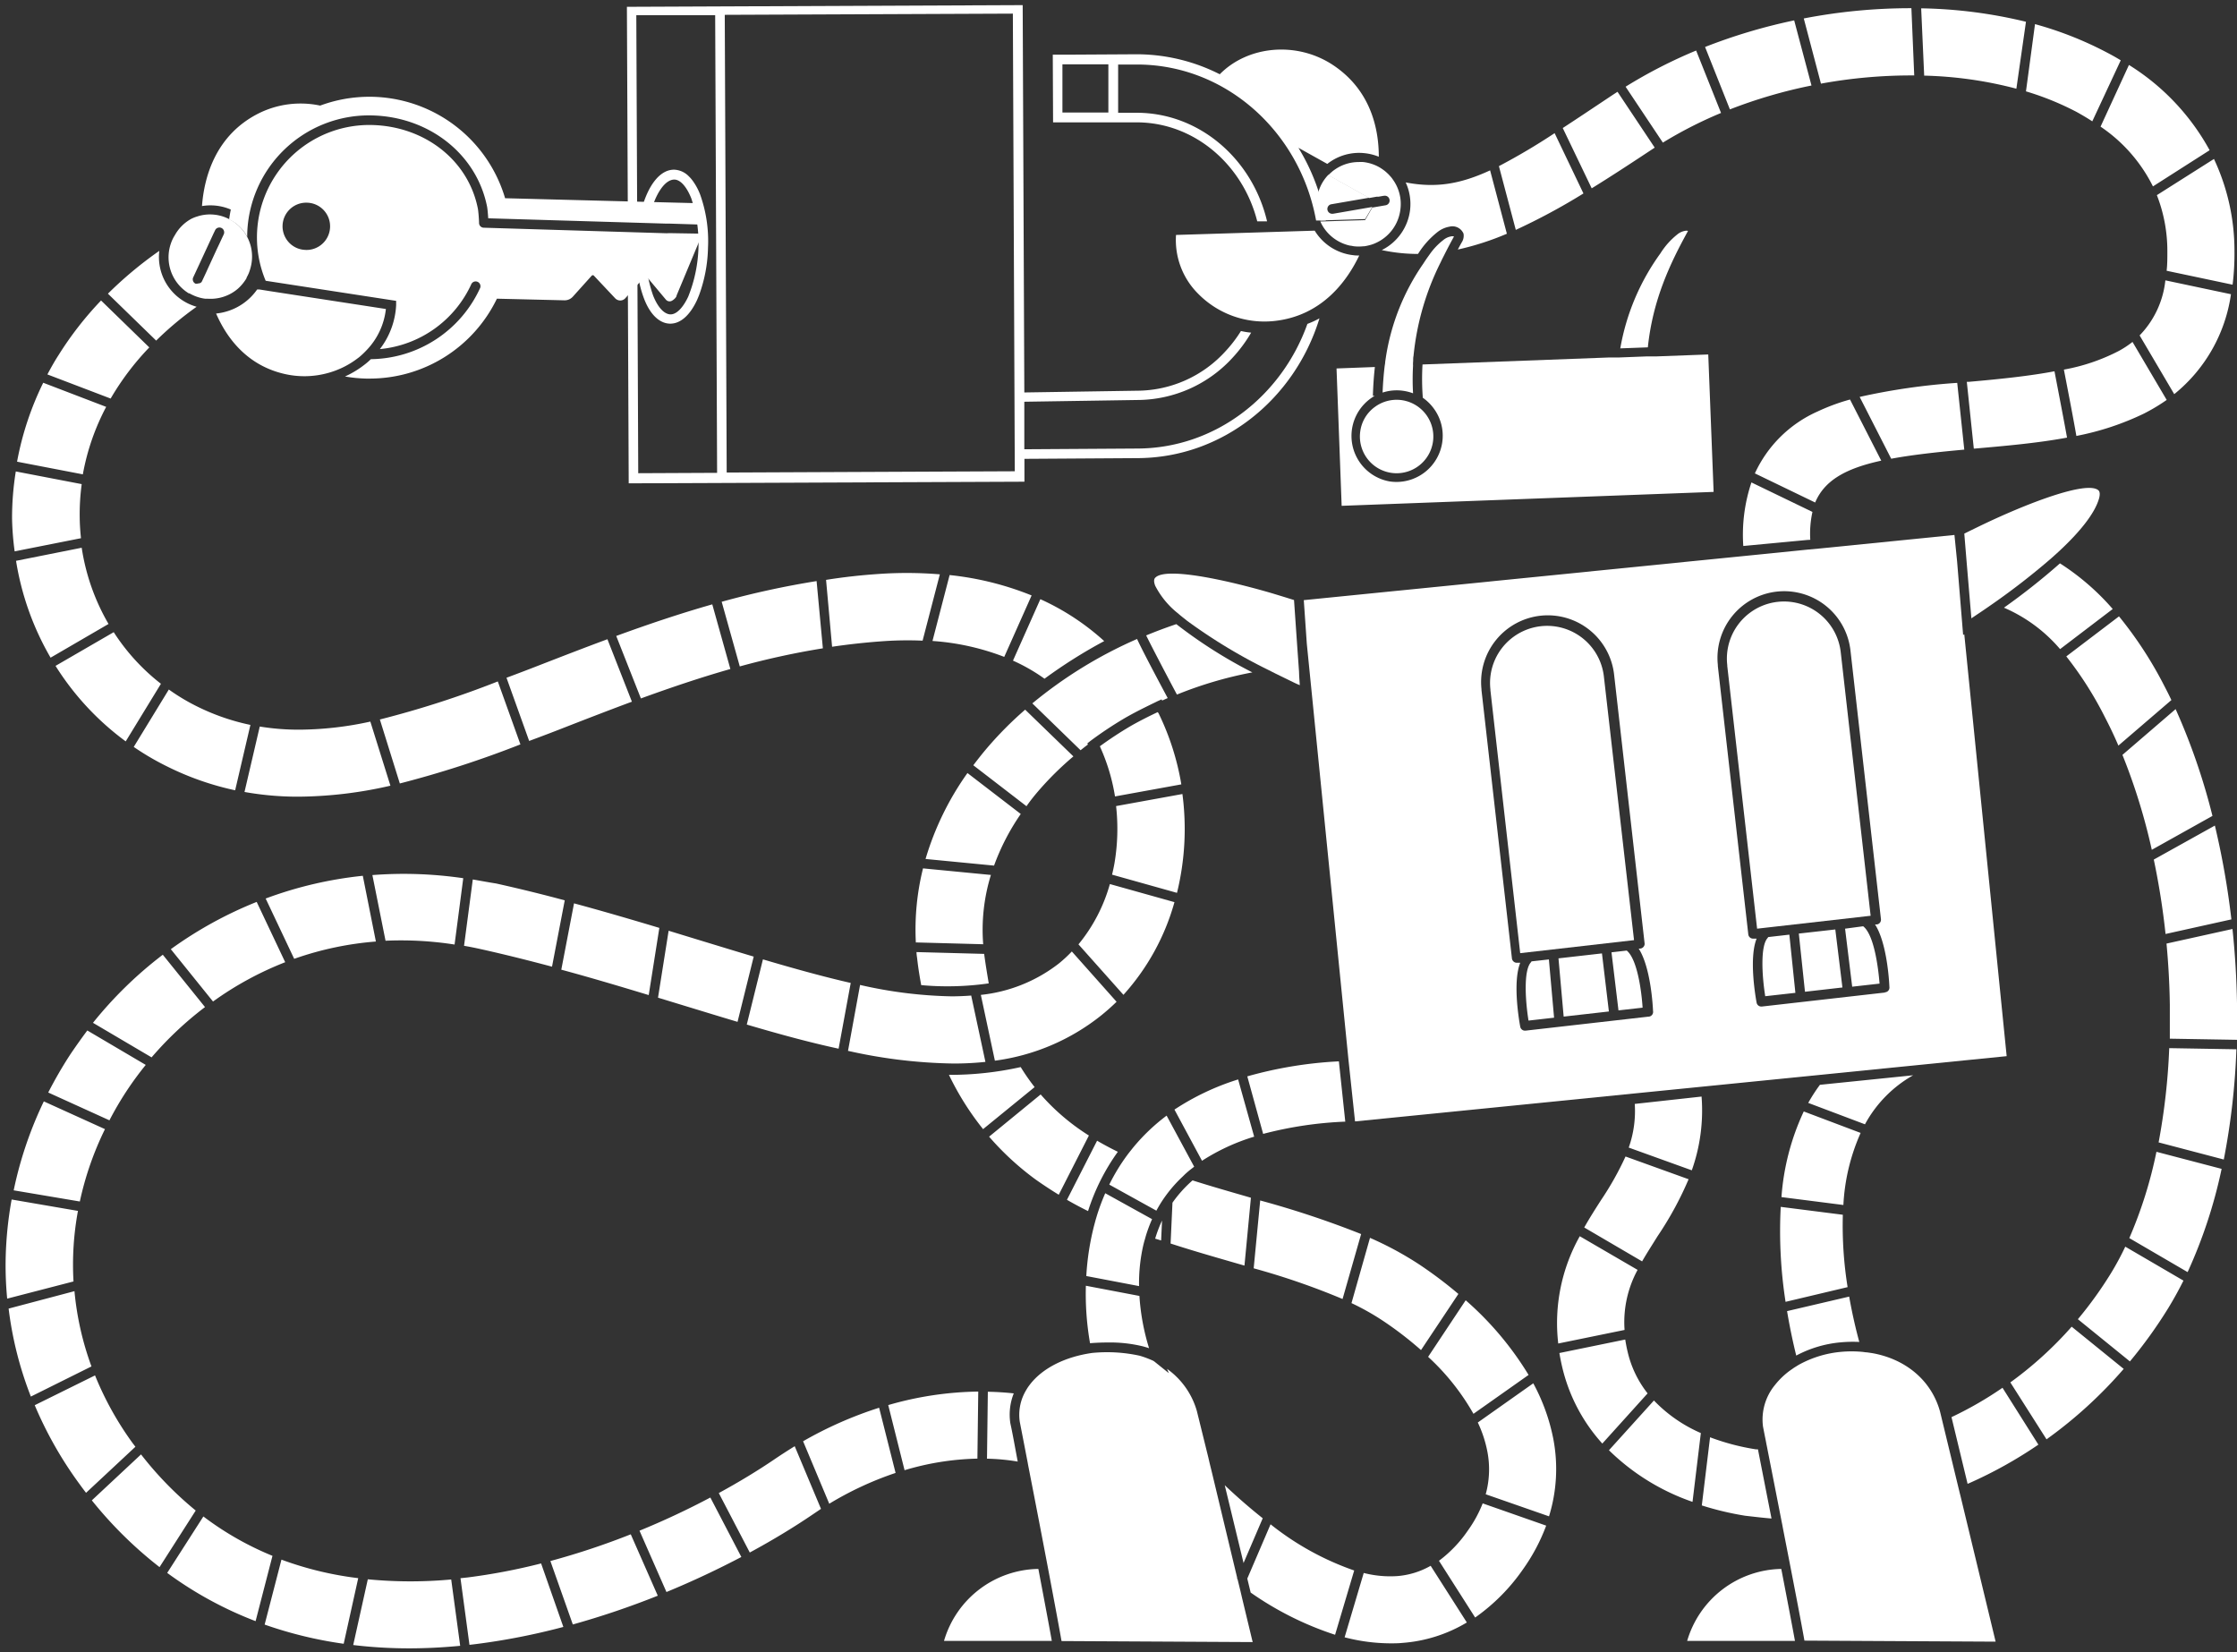
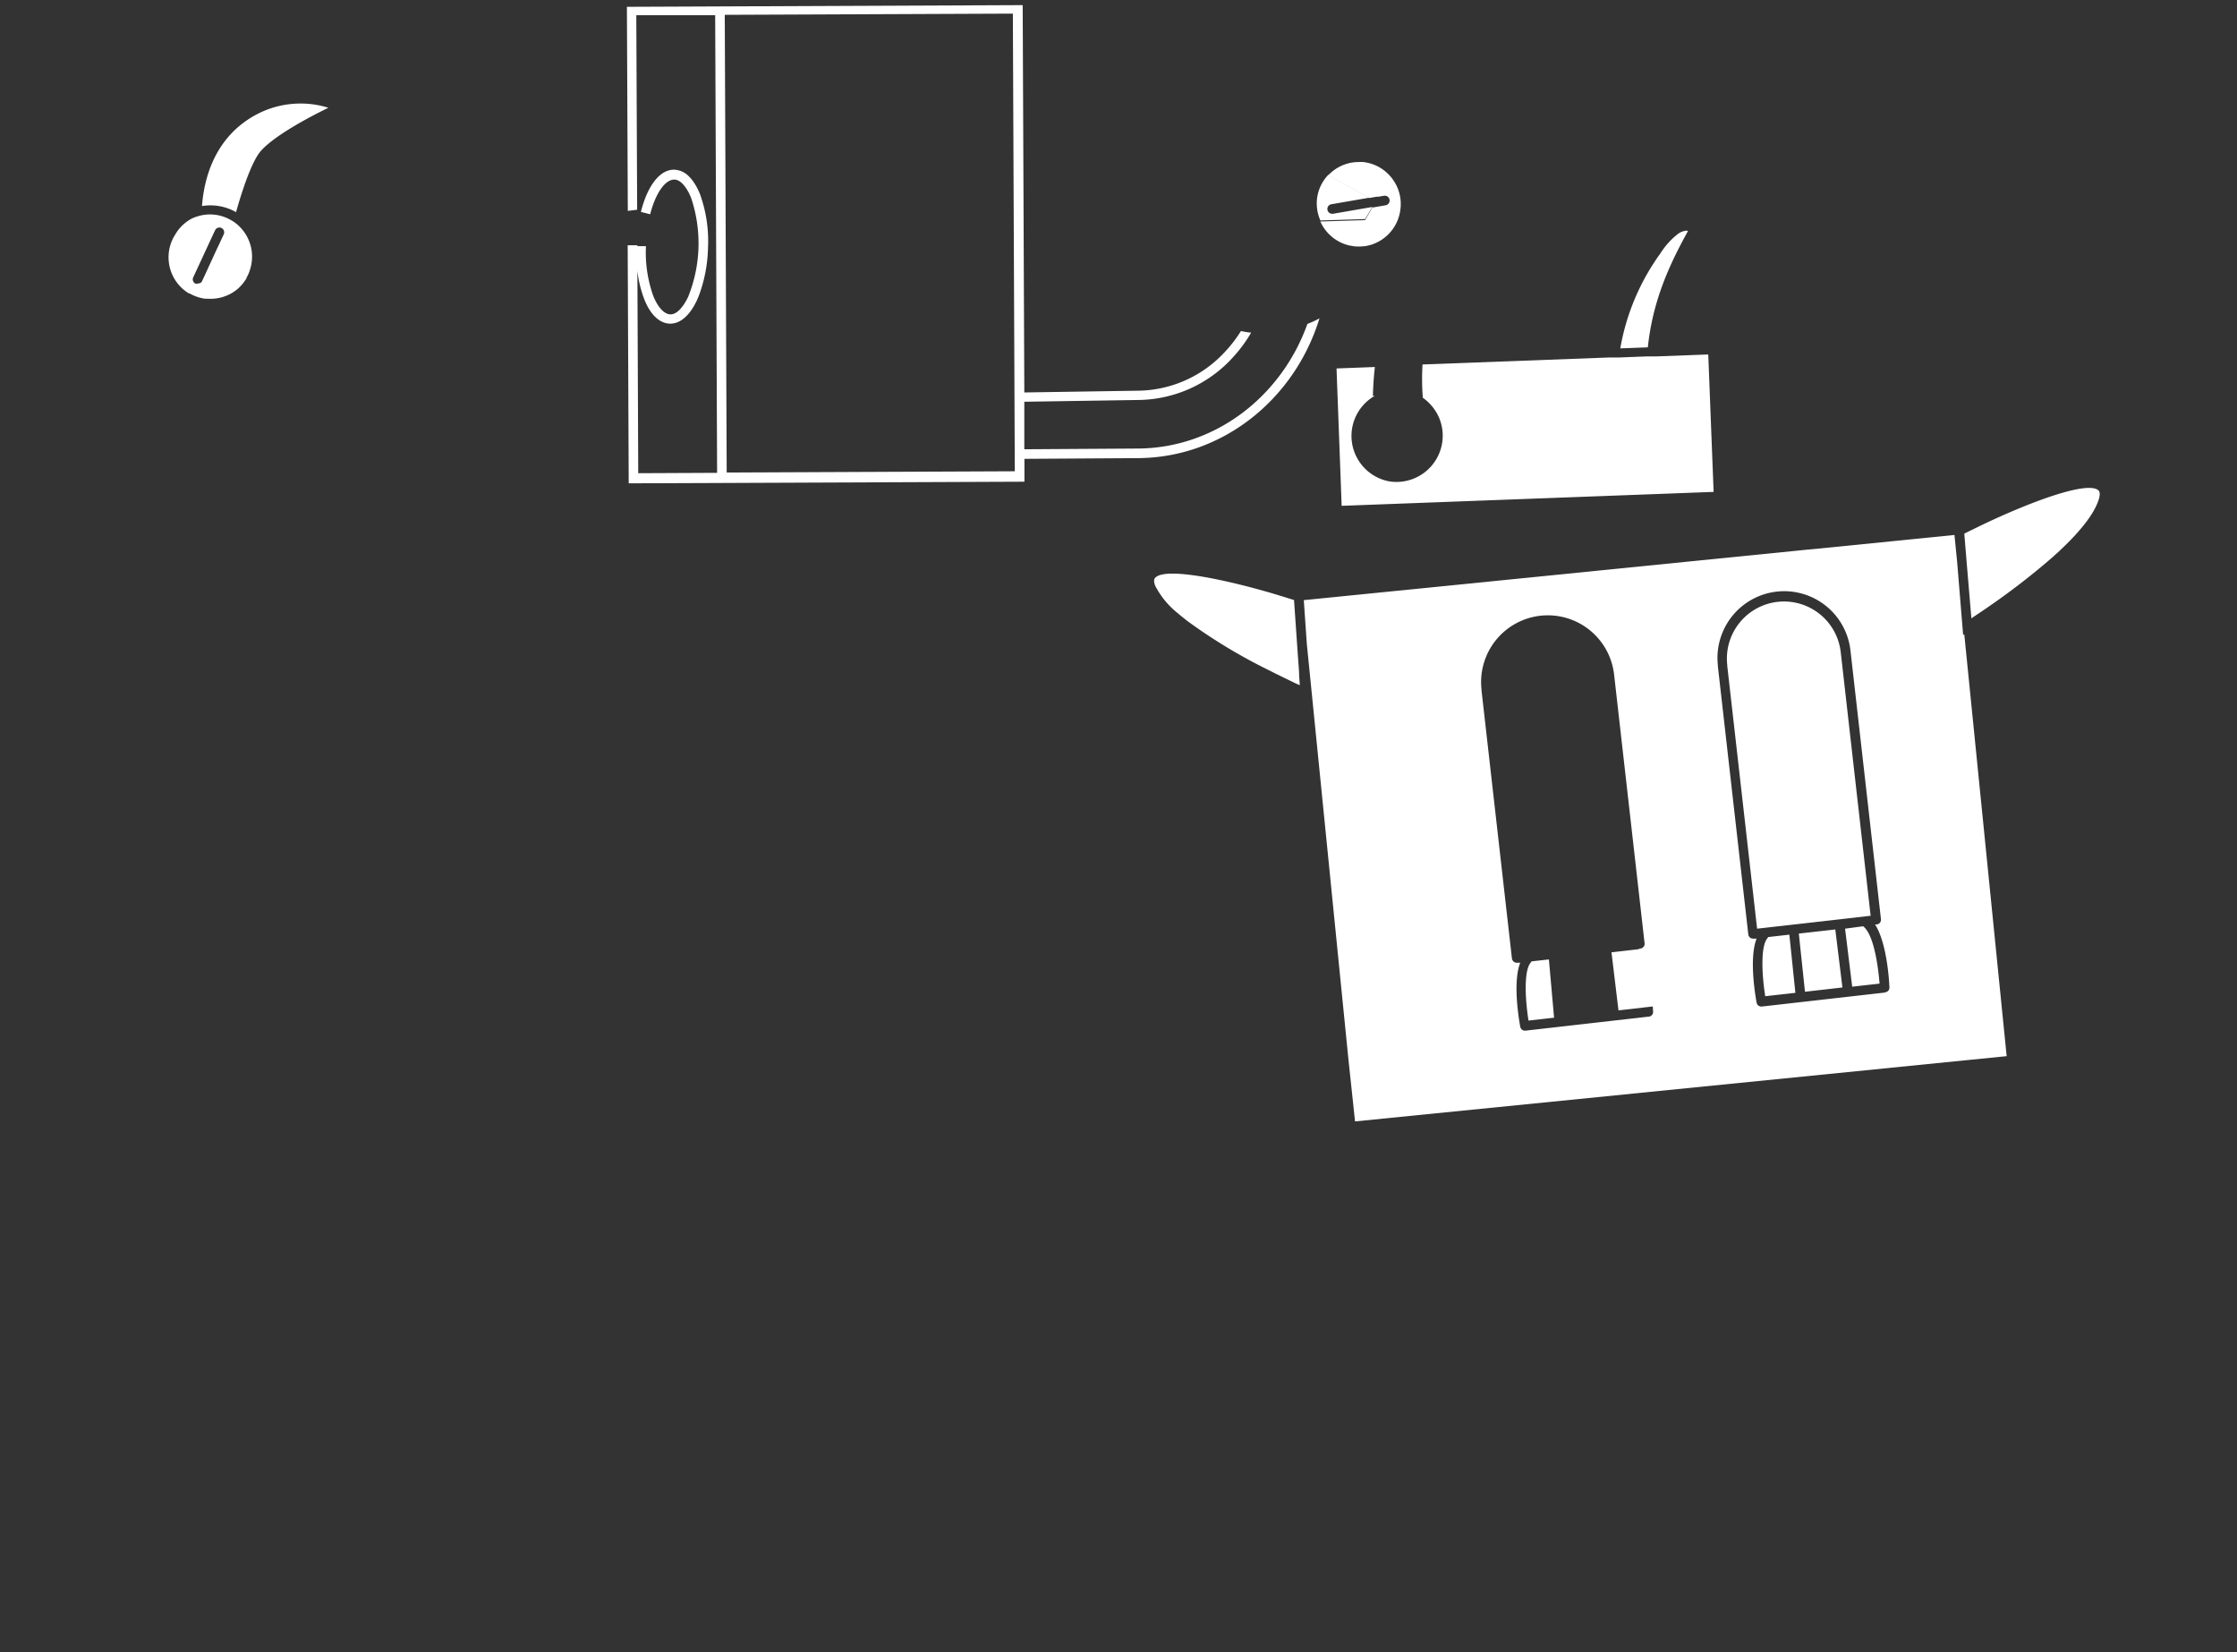
<svg xmlns="http://www.w3.org/2000/svg" width="371" height="274" fill="none">
  <rect width="100%" height="100%" fill="#333333" stroke="none" />
-   <path fill="#fff" d="M39.2 37.12c.232.183.452.38.66.59.451.464.835.99 1.14 1.56v-.41a20.2 20.2 0 0 1 20.7-19.72c9.51.23 17.36 6.45 19.08 15.13.08.42.15 1.29.19 1.93l27.48.82 2 .06h.58l5.15.16-.62-3.55c-.44 0-31.79-.82-31.79-.82A23.47 23.47 0 0 0 38 36.39l.38.2c.285.158.559.335.82.53Z" />
-   <path fill="#fff" d="m110.51 38.68-30.29-.92a.79.79 0 0 1-.77-.75c0-.52-.11-2-.2-2.43-1.58-8-8.8-13.64-17.56-13.85a18.64 18.64 0 0 0-17.63 25.83l21.64 3.33v.71a13 13 0 0 1-2.7 7.29 18.58 18.58 0 0 0 15.19-10.82.8.8 0 0 1 1.45.66 20.19 20.19 0 0 1-18.13 11.83c-.31.3-.63.59-1 .87a15.932 15.932 0 0 1-3.29 2c1.153.204 2.32.32 3.49.35h.58a23.44 23.44 0 0 0 21.12-13.25l11.2.27a1.82 1.82 0 0 0 1.39-.6l3.14-3.49a.238.238 0 0 1 .17-.07.19.19 0 0 1 .18.07l3.55 3.77c.222.223.525.35.84.35a1.129 1.129 0 0 0 .83-.38l3.21-3.56a.237.237 0 0 1 .17-.08c.059.005.116.03.16.07l3.19 3.81a.801.801 0 0 0 .87.24c.31-.11.9-.6.9-.93l4.28-10.25-5.4-.09-.58.02Zm-59.73 2.76h-.1a3.89 3.89 0 0 1-2.74-1.21 3.92 3.92 0 0 1 2.93-6.62 3.92 3.92 0 1 1-.09 7.84v-.01ZM266 112.19a9.47 9.47 0 1 0-18.82 2.13.655.655 0 0 1 0 .14l4.94 43.6L271 155.9l-5-43.71Z" />
  <path fill="#fff" d="m325.77 105.18-.19.12-1-12.2-.44-4.39-22.2 2.23-2.06.19-83.65 8.39.5 7.22 6.91 69 1.09 10.22 108.07-10.82-7.03-69.96Zm-52.41 63.41L253 170.91h-.09a.789.789 0 0 1-.78-.65c-.16-.82-1.31-7.35 0-10.61h-.59a.74.74 0 0 1-.49-.18.8.8 0 0 1-.3-.53l-5.05-44.5v-.16a11.066 11.066 0 0 1 9.82-12.18 11.066 11.066 0 0 1 12.18 9.82l5.05 44.5a.728.728 0 0 1-.17.58.8.8 0 0 1-.53.3h-.28c2 3.09 2.35 9.53 2.38 10.35a.79.79 0 0 1-.79.94Zm39.25-4-20.41 2.32h-.09a.778.778 0 0 1-.78-.64c-.16-.83-1.31-7.36 0-10.62h-.59a.792.792 0 0 1-.79-.71l-5.05-44.49v-.17a11.066 11.066 0 0 1 9.82-12.18 11.065 11.065 0 0 1 12.18 9.82l5.05 44.5a.792.792 0 0 1-.7.88h-.28c2 3.09 2.35 9.54 2.38 10.35a.78.78 0 0 1-.74.9v.04Z" />
-   <path fill="#fff" d="m309 153.6-3 .4 1.18 9.62 4.54-.51c-.22-2.75-.92-8.11-2.72-9.51ZM305.28 108.15a9.47 9.47 0 1 0-18.82 2.13.655.655 0 0 1 0 .14l4.95 43.58 18.83-2.14-4.96-43.71ZM298.33 154.81l1.02 9.65 6.21-.71-1.18-9.62-6.05.68ZM293.26 155.39l-.11.16c-1.23 1.35-.92 6.35-.39 9.65l5-.56-1-9.65-3.5.4ZM269.79 157.63l-2.53.29 1.16 9.63 4-.45c-.17-2.7-.87-8.03-2.63-9.47ZM258.47 158.92l.86 9.66 7.5-.85-1.15-9.63-7.21.82ZM254 159.42a1.05 1.05 0 0 1-.11.17c-1.23 1.35-.92 6.35-.39 9.65l4.24-.48-.86-9.66-2.88.32ZM227.6 34.32l-6.53 1.13h-.14a.798.798 0 0 1-.422-1.47.79.79 0 0 1 .292-.11l6.26-1.08-6.77-3.79a6.866 6.866 0 0 0-1.87 4 7.004 7.004 0 0 0 .56 3.56l7.43-.23 1.19-2.01ZM39.15 35.18c.79-2.83 2.49-8.32 4.12-10.16 2.34-2.63 8.26-5.72 11.19-7.15a15.279 15.279 0 0 0-4.6-.7c-2.43-.006-4.828.56-7 1.65-7.09 3.59-9 10.5-9.36 15.35a8.57 8.57 0 0 1 5.65 1.01ZM105.67 34.78l-.14-32.26h13.08l.32 75.89-13.08.06-.14-33.58c.174 1.59.547 3.153 1.11 4.65 1 2.61 2.54 4.07 4.25 4.13h.1c1.67 0 3.23-1.36 4.4-3.85.13-.29.26-.6.38-.91a24.254 24.254 0 0 0 1.47-7.82 22.932 22.932 0 0 0-1.3-8.82 9.799 9.799 0 0 0-1.1-2.1 7.222 7.222 0 0 0-.46-.6c-.1-.11-.2-.22-.31-.32a3.57 3.57 0 0 0-2.38-1.11c-2.37-.07-4.45 2.53-5.58 7l1.54.39c.88-3.45 2.46-5.75 4-5.75 1 0 2.05 1.17 2.82 3.12a23.691 23.691 0 0 1-.51 16.29c-.89 1.9-2 3-3 2.94-1-.06-2.05-1.17-2.82-3.12a21.437 21.437 0 0 1-1.19-8.19h-1.42v-.15h-1.61l.17 39.48 65.63-.27v-3.79l18.78-.12c14.1-.06 26.05-9.79 30.15-23.18-.643.356-1.312.663-2 .92-4.28 12-15.28 20.62-28.18 20.67l-18.77.12v-7.88l18.78-.29a21.483 21.483 0 0 0 15.75-7 23.57 23.57 0 0 0 3.09-4.17 11.692 11.692 0 0 1-1.69-.27 21.869 21.869 0 0 1-2.57 3.36 19.883 19.883 0 0 1-14.6 6.54l-18.76.29-.27-64.23-65.64.28.15 33.84 1.55-.19Zm14.85 43.58-.32-75.9 47.78-.2.32 75.89-47.78.21Z" />
-   <path fill="#fff" d="M174.65 20.29h13.86c9.55 0 17.62 7 20 16.41h1.63c-2.43-10.32-11.22-18-21.63-18h-3.07v-8h3.12c14.73 0 27.05 11.15 29.71 25.87h1.61a34.23 34.23 0 0 0-4.54-12.06l4.79 2.67a8.49 8.49 0 0 1 6.18-1.78c.81.084 1.605.283 2.36.59 0-4.77-1.4-11-7.44-15.1-6.04-4.1-14.23-3.37-18.95 1.44l1 .51A30.46 30.46 0 0 0 188.5 9h-.13l-10.53.06h-3.24l.05 11.23Zm9.17-9.63v8h-7.62v-8h7.62ZM111.12 37.11l-.58-.02-2.01-.06 2.6.08h-.01ZM108.48 37.02l.05.01-.05-.01ZM172.08 131.32a51.707 51.707 0 0 1 5.94-5.89l-8-7.75a60.243 60.243 0 0 0-6.41 6.47c-.77.91-1.49 1.83-2.19 2.75l8.82 6.79c.59-.85 1.22-1.64 1.84-2.37ZM152.78 163.36c3.732.338 7.491.241 11.2-.29-.19-1.13-.55-3.26-.76-4.89l-11.22-.3c0 .36.06.72.11 1.08.18 1.63.42 3.04.67 4.4ZM171.21 116.64l8 7.77c.4-.32.8-.64 1.22-.95l-.1-.19.51-.4a63.485 63.485 0 0 1 5.35-3.58c2.37-1.42 5.63-2.91 5.76-3l.69-.31.1.19.92-.41c-3.21-6-4.54-8.62-5.08-9.8a73.118 73.118 0 0 0-17.37 10.68ZM195.19 115.18a65.659 65.659 0 0 1 12.51-3.68 78.99 78.99 0 0 1-12.61-8 79.278 79.278 0 0 0-5 1.87c.79 1.63 3.32 6.47 5.1 9.81ZM151.89 156.28l11.17.3a30.768 30.768 0 0 1 1.28-11.49L153.08 144c-1 4.012-1.401 8.15-1.19 12.28ZM153.5 142.44l11.36 1.1a37.681 37.681 0 0 1 4.43-8.56l-8.84-6.79a48 48 0 0 0-6.95 14.25ZM333.41 229.24l6 9.44a73.595 73.595 0 0 0 12.8-11.68l-8.63-7a61.846 61.846 0 0 1-10.17 9.24ZM351.33 123.64l8.79-7.55a65.6 65.6 0 0 0-1.11-2.22 65.204 65.204 0 0 0-7.58-11.66l-8.74 6.64a59.248 59.248 0 0 1 6.44 10.15 68.012 68.012 0 0 1 2.2 4.64ZM341.66 107.64l8.73-6.65a40.488 40.488 0 0 0-8.75-7.57 110.558 110.558 0 0 1-9.29 7.35 25.456 25.456 0 0 1 9.31 6.87ZM271.59 210.58 262 205a29.41 29.41 0 0 0-3.57 17.79l11-2.25a18.136 18.136 0 0 1 2.16-9.96ZM269.93 224.13c-.17-.7-.29-1.38-.39-2l-10.92 2.24c.13.76.28 1.54.47 2.34a28.642 28.642 0 0 0 6.65 12.67l7.51-8.32a17.518 17.518 0 0 1-3.32-6.93ZM350.1 211.13a64.833 64.833 0 0 1-5.49 7.63l8.63 7a76.663 76.663 0 0 0 6.34-8.81 61.52 61.52 0 0 0 2.54-4.59l-9.65-5.63a46.212 46.212 0 0 1-2.37 4.4ZM282.2 181.84l-11.08 1.22a18.147 18.147 0 0 1-1 7.24l10.46 3.77a29.667 29.667 0 0 0 1.62-12.23ZM293.8 251.81c-.76-3.85-1.53-7.81-2.25-11.47h-.33a38.12 38.12 0 0 1-7.61-2l-1.37 11.3a49.42 49.42 0 0 0 7.19 1.71c1.43.16 2.89.34 4.37.46ZM323.65 235l2.67 11.06.31-.13a72.098 72.098 0 0 0 11.43-6.37l-5.95-9.43a60.339 60.339 0 0 1-8.46 4.87ZM274.9 205a56.081 56.081 0 0 0 5.15-9.45l-10.46-3.77a50.584 50.584 0 0 1-4.07 7.24c-.91 1.42-1.87 2.92-2.78 4.53l9.6 5.62c.77-1.35 1.66-2.72 2.56-4.17ZM282.08 237.64a23.996 23.996 0 0 1-7.78-5.4l-7.46 8.25a37.057 37.057 0 0 0 13.86 8.56l1.38-11.41ZM358 189.44l10.81 2.84A117.081 117.081 0 0 0 370.9 174l-11.14-.19a107.129 107.129 0 0 1-1.76 15.63ZM366.93 135.3c-1.507-6.073-3.552-12-6.11-17.71l-8.82 7.59a99.99 99.99 0 0 1 4.87 15.74l10.06-5.62ZM353.14 205.31l9.67 5.64a81.31 81.31 0 0 0 5.64-17.12L357.64 191a72.193 72.193 0 0 1-4.5 14.31ZM370.07 152.46a132.955 132.955 0 0 0-2.74-15.56l-10.13 5.64a124.518 124.518 0 0 1 1.95 12.34l10.92-2.42ZM371 166.39c-.07-4.13-.32-8.26-.75-12.34l-10.94 2.42c.31 3.34.5 6.71.55 10.1v5.67l11.14.19v-6.04ZM225.74 204.64a155.397 155.397 0 0 0-16.74-5.57l-1.08 11.25a119.844 119.844 0 0 1 14.74 5.09l3.08-10.77ZM244.37 234.45l9.14-6.45a52.734 52.734 0 0 0-10.43-12.38l-6.23 9.38a38.726 38.726 0 0 1 7.52 9.45ZM254.29 229.39l-9.2 6.5a20.137 20.137 0 0 1 1.59 4.84 15.556 15.556 0 0 1-.28 7.06l10.5 3.66a26.585 26.585 0 0 0 .73-12.75 32.427 32.427 0 0 0-3.34-9.31ZM243.43 253.82a21.12 21.12 0 0 1-4.78 5l6 9.41a32.1 32.1 0 0 0 7.9-7.95 31.16 31.16 0 0 0 3.88-7.29l-10.53-3.69a20.602 20.602 0 0 1-2.47 4.52ZM192.57 205.7l.15-3.3a22.167 22.167 0 0 0-1.14 3l.99.3ZM171.59 180.27a35.32 35.32 0 0 1-2.31-3.32 53.697 53.697 0 0 1-11.9 1.29 46.533 46.533 0 0 0 5.66 9l8.55-6.97ZM235.67 223.88l6.2-9.31a70.807 70.807 0 0 0-6.51-4.9 55.285 55.285 0 0 0-8.15-4.4l-3.07 10.82a41.146 41.146 0 0 1 5.06 2.83 58.246 58.246 0 0 1 6.47 4.96ZM206.39 209.87l1.07-11.25-.4-.12c-3.19-.92-6.29-1.81-9.28-2.76a20.795 20.795 0 0 0-3.33 3.7l-.31 6.77c3.44 1.12 6.91 2.12 10.34 3.11l1.91.55ZM231.7 261.36a17.7 17.7 0 0 1-5.53-.52L223 271.51c2.468.648 5.008.984 7.56 1 .68 0 1.35 0 2-.07a24.218 24.218 0 0 0 10.71-3.39l-6-9.4a13.257 13.257 0 0 1-5.57 1.71ZM210.72 252.77l-3.86 9 .56 2.32a52.947 52.947 0 0 0 14 7l3.17-10.66a46.869 46.869 0 0 1-13.87-7.66ZM175.59 198.12l5-9.82a36.185 36.185 0 0 1-8-6.81l-8.55 7a46.618 46.618 0 0 0 7.75 7.13 71.886 71.886 0 0 0 3.8 2.5ZM209.42 251.77a94.324 94.324 0 0 1-6.3-5.48l3.12 12.9 3.18-7.42ZM185.39 191c-1.18-.58-2.33-1.19-3.44-1.84l-5 9.8c1.14.66 2.31 1.28 3.5 1.87a34.981 34.981 0 0 1 4.94-9.83ZM299.15 184.31a40.257 40.257 0 0 0-3.7 14.2l10.27 1.31a33.446 33.446 0 0 1 2.86-11.95l-9.43-3.56ZM317.29 178.31l-15.46 1.58c-.71.958-1.358 1.96-1.94 3l9.41 3.55a20.616 20.616 0 0 1 7.99-8.13ZM305.25 222.6a21.672 21.672 0 0 1 3.11-.07c-.53-1.92-1.15-4.52-1.68-7.52l-10.3 2.41c.49 2.94 1.05 5.47 1.52 7.37a19.266 19.266 0 0 1 7.35-2.19ZM306.42 213.44a64.367 64.367 0 0 1-.79-12l-10.3-1.31a76.439 76.439 0 0 0 .8 15.75l10.29-2.44ZM324.6 63.49a105.558 105.558 0 0 0-16.18 2.33l5.23 10.25c3.34-.62 7.36-1.08 12.12-1.51l-1.17-11.07ZM312 76.39l-5.18-10.14a33.76 33.76 0 0 0-5.41 2 20.67 20.67 0 0 0-10.37 10.25l10 4.83c1.54-3.66 5.05-5.65 10.96-6.94ZM285.43 18.73 281.3 8.38a80.963 80.963 0 0 0-11.7 6l6.18 9.27a69.875 69.875 0 0 1 9.65-4.92ZM273.64 25l.79-.52-6.17-9.26-.8.52-.63.42c-2.82 1.88-5.35 3.57-7.65 5.07l4.8 10c3.08-1.9 6.29-4 9.66-6.23ZM370 48.79l-10.88-2.3a15.43 15.43 0 0 1-4.27 9.13l5.74 9.74A26 26 0 0 0 370 48.79ZM351.41 58.19a32.084 32.084 0 0 1-9.12 3.1c.7 3.62 1.71 8.85 2.07 11a45.513 45.513 0 0 0 11.17-3.69 31.004 31.004 0 0 0 3.81-2.28l-5.67-9.62a15.775 15.775 0 0 1-2.26 1.49ZM359.45 41.7c0 1.13 0 2.19-.12 3.2l10.94 2.31c.228-1.854.331-3.722.31-5.59a35.793 35.793 0 0 0-3.4-15.26l-9.47 6a25.462 25.462 0 0 1 1.74 9.34ZM357.06 30.91l9.4-6a38.279 38.279 0 0 0-13.38-14.14L348.37 21a25.829 25.829 0 0 1 8.69 9.91ZM326.51 63.32h-.32l1.16 11.07h.13c5.13-.45 10.35-.9 15.33-1.82-.33-1.91-1.36-7.24-2.08-11-3.96.75-8.65 1.26-14.22 1.75ZM300.43 14.18l-2.87-10.8a92.072 92.072 0 0 0-14.78 4.41l4.12 10.35a81.741 81.741 0 0 1 13.53-3.96ZM334.41 14.71 336 3.61a78.826 78.826 0 0 0-17.38-2.23l.5 11.16c5.164.123 10.296.85 15.29 2.17ZM262.61 32.08l-4.78-10a105.997 105.997 0 0 1-9.24 5.47l2.8 10.57a103.776 103.776 0 0 0 11.22-6.04ZM347 20.12 351.72 10c-.69-.42-1.39-.82-2.12-1.2A59.246 59.246 0 0 0 337.5 4L336 15.15a47.213 47.213 0 0 1 8.43 3.43c.88.49 1.76 1.01 2.57 1.54ZM317.47 12.51 317 1.36a93.32 93.32 0 0 0-17.85 1.7L302 13.87a83.15 83.15 0 0 1 15.47-1.36ZM233.87 34.7a8.55 8.55 0 0 1-4.71 6.77c1.972.424 3.983.638 6 .64l.09-.12c.842-1.33 1.9-2.51 3.13-3.49a4.442 4.442 0 0 1 2-.91 2 2 0 0 1 2.34 1.15c.089.5-.014 1.014-.29 1.44-.22.39-.44.79-.65 1.2a45.908 45.908 0 0 0 8.13-2.62l-2.78-10.51c-5.05 2.33-9.08 2.94-14 2a8.537 8.537 0 0 1 .74 4.45ZM300.23 89.51c-.096-1.55.025-3.104.36-4.62L290.47 80a27.275 27.275 0 0 0-1.35 10.54l10.6-1 .51-.03ZM279.81 272.11h17.88c-.33-1.83-1.19-6.36-2.27-11.94a16.585 16.585 0 0 0-15.61 11.94ZM325 247.51l-.19-.78-2.66-11-.19-.79-.19-.78-.05-.19c-1.45-5.1-5.7-8.6-11.2-9.58l-.87-.13c-.29 0-.57-.07-.86-.09-1.138-.1-2.282-.1-3.42 0a17.758 17.758 0 0 0-7.1 2.18l-.71.44-.69.48a12.742 12.742 0 0 0-2.48 2.38 8.996 8.996 0 0 0-2 6.92c.13.66.28 1.45.46 2.33.05.27.1.54.16.83.06.29.11.54.16.82.63 3.18 1.42 7.22 2.23 11.36.05.27.1.53.16.8l.15.81c1.57 8 3.11 16 3.55 18.54l31.71.17-5.79-24-.18-.72ZM18.86 104.83l-9.65 5.59a45.639 45.639 0 0 0 11.64 12.52l5.84-9.55a34.48 34.48 0 0 1-7.83-8.56ZM2.43 91.43l11-2.18c-.12-1.14-.2-2.28-.21-3.44a37.663 37.663 0 0 1 .33-5.53l-10.93-2.1A48.34 48.34 0 0 0 2 86c.038 1.817.182 3.63.43 5.43ZM17.61 67.47l-10.44-4a50.349 50.349 0 0 0-4.34 13.09l10.91 2.1a38.348 38.348 0 0 1 3.87-11.19ZM154.65 106.29a40.73 40.73 0 0 1 11.9 2.64l4.54-10.19a50.103 50.103 0 0 0-13.6-3.38l-2.84 10.93ZM94 120.49c3.57-1.39 7.16-2.78 10.8-4.13L100.74 106c-3.68 1.36-7.26 2.75-10.74 4.1-2 .78-4 1.55-6 2.29l3.76 10.48a317.326 317.326 0 0 0 6.24-2.38ZM168 109.55a29.834 29.834 0 0 1 5.23 3 82.415 82.415 0 0 1 9.9-6.24 40.565 40.565 0 0 0-10.59-6.95L168 109.55ZM121.13 110.94l-3-10.72c-5.51 1.57-10.81 3.37-15.93 5.24l4.09 10.36c4.87-1.77 9.79-3.44 14.84-4.88ZM66.31 129.92a170.671 170.671 0 0 0 20-6.48L82.56 113A161.22 161.22 0 0 1 63 119.31l3.31 10.61ZM28 114.34l-5.82 9.52a44.74 44.74 0 0 0 5.58 3.26A47.547 47.547 0 0 0 39 131.05l2.53-10.84a36.779 36.779 0 0 1-8.86-3.07 33.97 33.97 0 0 1-4.67-2.8ZM32.61 50.87a8.58 8.58 0 0 1-6.19-9.27 64.53 64.53 0 0 0-8.52 7.1l8 7.78a54.091 54.091 0 0 1 6.71-5.61ZM135.43 96.36a144.26 144.26 0 0 0-15.74 3.43l3 10.72a130.196 130.196 0 0 1 13.78-3l-1.04-11.15ZM64.75 130.29l-3.33-10.63A56.043 56.043 0 0 1 49.64 121a40.037 40.037 0 0 1-6.56-.52l-2.53 10.85c2.947.526 5.936.787 8.93.78a69.666 69.666 0 0 0 15.27-1.82ZM24.76 57.61l-8-7.78a56.206 56.206 0 0 0-7.07 9.09c-.65 1-1.26 2.1-1.83 3.17l10.49 4a44.615 44.615 0 0 1 6.41-8.48ZM146 95.16c-3.06.2-6.07.53-9 1l1 11.09c2.86-.42 5.77-.74 8.74-.94a57.27 57.27 0 0 1 6.27-.07l2.86-11a67.157 67.157 0 0 0-9.87-.08ZM2.66 93a46.532 46.532 0 0 0 5.73 16.06l9.61-5.59a35.641 35.641 0 0 1-4.45-12.64L2.66 93ZM12.35 214.11 1.43 217a59.875 59.875 0 0 0 3.69 14.59l10.05-5a49.275 49.275 0 0 1-2.82-12.48ZM77.58 261.58l-1.21.13 1.49 11.05 1.09-.13a110.548 110.548 0 0 0 14.48-2.84l-3.69-10.53a100.652 100.652 0 0 1-12.16 2.32ZM75.39 156.63l1.44-11a68.628 68.628 0 0 0-9.88-.72c-1.73 0-3.47.07-5.19.2L63.94 156c3.828-.171 7.664.04 11.45.63ZM61 261.89l-2.42 10.9a77.54 77.54 0 0 0 9.24.55c2.76 0 5.62-.14 8.5-.42l-1.49-11c-4.6.425-9.231.415-13.83-.03ZM141.09 163c-4.59-1.05-9.45-2.4-14.56-3.91l-2.68 10.81c5.22 1.54 10.31 2.94 15.23 4l2.01-10.9ZM106.06 253.83l4.47 10.17c4.42-1.82 8.59-3.8 12.42-5.81l-5.14-9.86a131.21 131.21 0 0 1-11.75 5.5ZM122.32 169.45l2.68-10.82c-2.66-.79-5.39-1.63-8.19-2.48l-5.92-1.81-1.76 11.1 4.42 1.35c2.96.9 5.88 1.8 8.77 2.66ZM109.35 153.87c-4.53-1.36-9.26-2.75-14.15-4.07l-2.11 11c5 1.35 9.77 2.78 14.5 4.21l1.76-11.14ZM91.28 258.86 95 269.38a137.864 137.864 0 0 0 14.09-4.77l-4.48-10.18a124.167 124.167 0 0 1-13.33 4.43ZM182.51 168.48a35.369 35.369 0 0 0 2.67-2.36l-7.42-8.34a22.205 22.205 0 0 1-2.16 2 25.39 25.39 0 0 1-12.93 5.2l2.33 10.91a35.754 35.754 0 0 0 17.51-7.41ZM78.41 145.84l-1.45 11c1 .17 1.93.36 2.91.58 4 .89 7.87 1.87 11.68 2.88l2.11-11c-3.71-1-7.5-1.93-11.36-2.79-1.3-.2-2.59-.45-3.89-.67ZM22 239.31a52.724 52.724 0 0 1-6.24-11.23l-10 4.94A64.304 64.304 0 0 0 13 245.84c.42.58.84 1.15 1.27 1.71l8.19-7.64-.46-.6ZM194.78 149.6l-10.71-3a27.305 27.305 0 0 1-5.21 10l7.46 8.37a38.167 38.167 0 0 0 8.46-15.37ZM23.39 241.18l-8.16 7.62a67.469 67.469 0 0 0 11.23 11.07l6-9.38a57.747 57.747 0 0 1-9.07-9.31ZM167.56 236a9.523 9.523 0 0 1 .57-4.94 48.02 48.02 0 0 0-4.3-.27l-.14 11.1c1.709.035 3.414.195 5.1.48-.43-2.22-.79-4.37-1.23-6.37ZM162.24 230.76a56.075 56.075 0 0 0-14.93 2.24l2.71 10.8a45.148 45.148 0 0 1 12.08-1.92l.14-11.12ZM133.19 239l4.34 10.36a54.998 54.998 0 0 1 11-5.11l-2.73-10.81a64.837 64.837 0 0 0-12.61 5.56ZM13.24 199.24a52.141 52.141 0 0 1 4.17-12l-10.14-4.6a64.001 64.001 0 0 0-5 14.75l10.97 1.85ZM12.93 200.8l-11-1.89a62.12 62.12 0 0 0-1 10.37 58.449 58.449 0 0 0 .26 6.07l11-2.85a48.912 48.912 0 0 1 .74-11.7ZM163.43 176.09l-2.36-11c-1.06.08-2.15.13-3.26.13a73.467 73.467 0 0 1-15.17-1.89l-2 10.93a84.909 84.909 0 0 0 17.39 2.1 49.7 49.7 0 0 0 5.4-.27ZM47.3 159.56l-4.73-10a66.3 66.3 0 0 0-14.24 7.84l7 8.68a54.223 54.223 0 0 1 11.97-6.52ZM20.94 181a54.419 54.419 0 0 1 3.23-4.41l-9.69-5.71a105.454 105.454 0 0 0-2.84 4A69.928 69.928 0 0 0 8 181.17l10.15 4.61a54.207 54.207 0 0 1 2.79-4.78ZM34 167l-7-8.68a66.51 66.51 0 0 0-11.58 11.29l9.72 5.73A57.226 57.226 0 0 1 34 167ZM184.43 145.06h.07l10.7 3a44.365 44.365 0 0 0 .9-16.39l-11 2c.354 3.16.263 6.355-.27 9.49-.11.63-.25 1.27-.4 1.9ZM46.68 258.63l-2.79 10.77A67.7 67.7 0 0 0 57 272.58l2.41-10.88a55.87 55.87 0 0 1-12.73-3.07ZM33.73 251.47l-6 9.36a62.335 62.335 0 0 0 14.66 8l2.8-10.83a50.648 50.648 0 0 1-11.46-6.53ZM62.34 156.13l-2.17-10.9A65.4 65.4 0 0 0 44.06 149l4.73 10a53.197 53.197 0 0 1 13.55-2.87ZM128.43 242c-2.68 1.82-5.79 3.72-9.22 5.59l5.14 9.86c3.86-2.09 7.34-4.21 10.33-6.24l1.48-1-4.36-10.39c-1.11.69-2.24 1.41-3.37 2.18ZM192 118.09c-1.09.51-3.26 1.57-4.91 2.56-2.17 1.3-3.87 2.51-4.68 3.1l.09.21a32.32 32.32 0 0 1 2.42 8.11l11-2a43.007 43.007 0 0 0-3.79-11.82 1.652 1.652 0 0 1-.13-.16ZM156.56 272.11h17.88c-.32-1.83-1.17-6.35-2.23-11.94a16.56 16.56 0 0 0-15.65 11.94ZM205.74 263.9l-.29-1.19-.22-.9h-.1l.06-.13L201 244.2l-.37-1.5-.23-1-1.9-7.7a12.912 12.912 0 0 0-4.94-7l.28.7-2.39-1.92-.16-.11a16.844 16.844 0 0 0-2.26-.85 25.189 25.189 0 0 0-7.94-.46c-4.44.64-8.14 2.49-10.24 5.18l-.22.29a8.471 8.471 0 0 0-.47.73c-.14.24-.27.49-.39.74a7.923 7.923 0 0 0-.64 4.49c.32 1.64.78 4 1.31 6.76.06.35.13.7.2 1.06.07.36.09.44.13.67 2 10.2 4.68 24.35 5.28 27.85l31.7.17-1.73-7.2-.28-1.2ZM223.05 186h.06l-1.06-10a68.053 68.053 0 0 0-15.19 2.49l2.63 9.54a63.485 63.485 0 0 1 13.56-2.03ZM208 188.49l-2.66-9.49a41.71 41.71 0 0 0-10.56 5l4.57 8.49a34.17 34.17 0 0 1 8.65-4ZM180.91 222.73c1-.08 2-.11 2.86-.11 1.97-.032 3.936.19 5.85.66.35.1.67.19.95.29a37.165 37.165 0 0 1-1.6-8.67l-8.88-1.69a47.47 47.47 0 0 0 .69 9.53l.13-.01ZM183.3 197.87a35.772 35.772 0 0 0-1.36 3.64c-.08.26-.15.52-.23.77l-.21.78a43.138 43.138 0 0 0-1.34 8.54l8.75 1.67a28.252 28.252 0 0 1 .73-6.9c.07-.26.13-.52.21-.77.08-.25.14-.51.22-.77.279-.906.613-1.794 1-2.66l-7.77-4.3ZM196.71 194.56c.23-.21.47-.41.71-.6l.63-.49-4.57-8.47a32.207 32.207 0 0 0-5.62 5.38l-.5.63-.29.37-.22.3a31.959 31.959 0 0 0-2.88 4.76l7.81 4.32c.26-.48.53-.95.83-1.42a22.463 22.463 0 0 1 3.43-4.14c.22-.2.44-.44.67-.64Z" />
+   <path fill="#fff" d="m309 153.6-3 .4 1.18 9.62 4.54-.51c-.22-2.75-.92-8.11-2.72-9.51ZM305.28 108.15a9.47 9.47 0 1 0-18.82 2.13.655.655 0 0 1 0 .14l4.95 43.58 18.83-2.14-4.96-43.71ZM298.33 154.81l1.02 9.65 6.21-.71-1.18-9.62-6.05.68ZM293.26 155.39l-.11.16c-1.23 1.35-.92 6.35-.39 9.65l5-.56-1-9.65-3.5.4ZM269.79 157.63l-2.53.29 1.16 9.63 4-.45c-.17-2.7-.87-8.03-2.63-9.47Zl.86 9.66 7.5-.85-1.15-9.63-7.21.82ZM254 159.42a1.05 1.05 0 0 1-.11.17c-1.23 1.35-.92 6.35-.39 9.65l4.24-.48-.86-9.66-2.88.32ZM227.6 34.32l-6.53 1.13h-.14a.798.798 0 0 1-.422-1.47.79.79 0 0 1 .292-.11l6.26-1.08-6.77-3.79a6.866 6.866 0 0 0-1.87 4 7.004 7.004 0 0 0 .56 3.56l7.43-.23 1.19-2.01ZM39.15 35.18c.79-2.83 2.49-8.32 4.12-10.16 2.34-2.63 8.26-5.72 11.19-7.15a15.279 15.279 0 0 0-4.6-.7c-2.43-.006-4.828.56-7 1.65-7.09 3.59-9 10.5-9.36 15.35a8.57 8.57 0 0 1 5.65 1.01ZM105.67 34.78l-.14-32.26h13.08l.32 75.89-13.08.06-.14-33.58c.174 1.59.547 3.153 1.11 4.65 1 2.61 2.54 4.07 4.25 4.13h.1c1.67 0 3.23-1.36 4.4-3.85.13-.29.26-.6.38-.91a24.254 24.254 0 0 0 1.47-7.82 22.932 22.932 0 0 0-1.3-8.82 9.799 9.799 0 0 0-1.1-2.1 7.222 7.222 0 0 0-.46-.6c-.1-.11-.2-.22-.31-.32a3.57 3.57 0 0 0-2.38-1.11c-2.37-.07-4.45 2.53-5.58 7l1.54.39c.88-3.45 2.46-5.75 4-5.75 1 0 2.05 1.17 2.82 3.12a23.691 23.691 0 0 1-.51 16.29c-.89 1.9-2 3-3 2.94-1-.06-2.05-1.17-2.82-3.12a21.437 21.437 0 0 1-1.19-8.19h-1.42v-.15h-1.61l.17 39.48 65.63-.27v-3.79l18.78-.12c14.1-.06 26.05-9.79 30.15-23.18-.643.356-1.312.663-2 .92-4.28 12-15.28 20.62-28.18 20.67l-18.77.12v-7.88l18.78-.29a21.483 21.483 0 0 0 15.75-7 23.57 23.57 0 0 0 3.09-4.17 11.692 11.692 0 0 1-1.69-.27 21.869 21.869 0 0 1-2.57 3.36 19.883 19.883 0 0 1-14.6 6.54l-18.76.29-.27-64.23-65.64.28.15 33.84 1.55-.19Zm14.85 43.58-.32-75.9 47.78-.2.32 75.89-47.78.21Z" />
  <path fill="#fff" d="M31.37 48.62c.287.165.585.312.89.44.3.124.607.228.92.31.292.077.59.134.89.17h.44a7.002 7.002 0 0 0 2.15-.21 6.9 6.9 0 0 0 2.8-1.46 7.186 7.186 0 0 0 1.08-1.21c.126-.17.243-.347.35-.53v-.09c.137-.24.26-.487.37-.74.128-.326.235-.66.32-1a7 7 0 0 0 0-3.51 7.306 7.306 0 0 0-.64-1.61 6.918 6.918 0 0 0-1.17-1.56 6.399 6.399 0 0 0-1.46-1.12l-.38-.2a6.869 6.869 0 0 0-3.1-.74h-.19a7.218 7.218 0 0 0-1.29.16l-.26.06-.55.17a6.132 6.132 0 0 0-.8.33A6.93 6.93 0 0 0 29 39c-.27.422-.488.875-.65 1.35a7 7 0 0 0 3 8.32l.02-.05Zm1.4-1.58H32.43a.79.79 0 0 1-.38-1.06l.29-.62.23-.5.35-.75 2-4.32.07-.15.42-.91.26-.54a.83.83 0 0 1 .21-.28.8.8 0 0 1 .84-.11.77.77 0 0 1 .32.27.82.82 0 0 1 .07.79l-.32.68-.42.91-.43.9-1.38 3-.34.75-.35.75-.37.79c-.03.06-.068.117-.11.17a.81.81 0 0 1-.62.19v.04ZM226.08 26.87a5.97 5.97 0 0 0-.74 0 6.898 6.898 0 0 0-3.74 1.1c-.21.14-.43.29-.63.45l-.07.07a6.614 6.614 0 0 0-.61.57l6.77 3.78 1.24-.22h.32l.85-.15h.06a.777.777 0 0 1 .813.357c.055.089.091.189.107.293a.778.778 0 0 1-.132.596.798.798 0 0 1-.518.324l-2.21.38-1.19 2.08-7.43.23c.13.27.26.53.41.78.164.273.347.534.55.78a7.002 7.002 0 0 0 4 2.45c.21 0 .42.08.64.1a7.114 7.114 0 0 0 1.53 0h.15c.266-.038.53-.091.79-.16a5.54 5.54 0 0 0 1-.33 7.002 7.002 0 0 0 4.22-5.69 6.888 6.888 0 0 0-1.26-4.89 2.949 2.949 0 0 0-.26-.35c-.05-.07-.11-.13-.16-.19l-.07-.07a3.934 3.934 0 0 0-.45-.46 5.575 5.575 0 0 0-.75-.61 6.303 6.303 0 0 0-.78-.48 6.998 6.998 0 0 0-2.45-.74ZM215.44 111.36l-.32-4.48-.51-7.38-.23-.07L213 99l-2-.61c-5.95-1.74-12.7-3.27-16.54-3.27-1.41 0-2.43.21-2.87.69-.09.09-.36.39 0 1.33a13.994 13.994 0 0 0 3.81 4.6c.23.21.48.41.73.61l.74.59a89.615 89.615 0 0 0 13.45 8.14l1.27.64 1.33.65c1.08.52 2 1 2.65 1.25l-.1-1.45-.03-.81ZM325.79 88.69l.06.75.29 3.52.61 7.24.07.81.13 1.53.14-.1 1.67-1.12.89-.61.85-.59a117.636 117.636 0 0 0 9.71-7.55l.6-.54.62-.56c3.32-3.08 6-6.26 6.71-8.88.25-1-.07-1.24-.17-1.32-2-1.56-11.86 2.2-19.71 6l-1.44.7-1.05.52.02.2ZM279.84 38.5l.11-.21a1.09 1.09 0 0 0-.53 0 2.7 2.7 0 0 0-1.26.6 12.376 12.376 0 0 0-2.78 3.12 37.846 37.846 0 0 0-6.66 15.76l4.57-.17c.82-7.9 3.71-13.92 6.55-19.1ZM283.31 58.78l-8.55.32h-1.6l-4.68.18h-1.62l-30.94 1.16a40.839 40.839 0 0 0 .05 5.52 7.69 7.69 0 0 1 1.78 1.73 7.595 7.595 0 0 1 1.44 5.68 7.682 7.682 0 0 1-7.58 6.55 8.301 8.301 0 0 1-1.11-.08 7.662 7.662 0 0 1-5.635-10.803A7.658 7.658 0 0 1 228 65.64h-.31c.05-1.69.16-3.28.33-4.78l-6.36.24.85 22.78 61.69-2.31-.89-22.79Z" />
-   <path fill="#fff" d="M234.37 59.82c0-.27 0-.54.06-.8a44.263 44.263 0 0 1 4.5-15.53c.13-.28.26-.55.4-.82.14-.27.31-.62.47-.93.4-.79.82-1.57 1.23-2.32l.11-.21a1.069 1.069 0 0 0-.53 0 2.78 2.78 0 0 0-1.26.61 10.692 10.692 0 0 0-2.18 2.27l-.6.84c-.17.26-.35.52-.52.79a37.15 37.15 0 0 0-6.2 15.48l-.12.8c0 .27-.07.53-.1.8a54.98 54.98 0 0 0-.33 4.3 7.52 7.52 0 0 1 3.45-.29c.546.08 1.083.217 1.6.41a41.342 41.342 0 0 1 0-4.59c-.02-.28 0-.55.02-.81ZM225.6 71.5a6.09 6.09 0 1 0 2.39-4 5.992 5.992 0 0 0-2.39 4ZM43 48h-.35a9.41 9.41 0 0 1-5.36 3.73c-.476.126-.96.213-1.45.26 1.7 3.92 5 8.53 11.26 10 2.444.58 4.995.521 7.41-.17a14.32 14.32 0 0 0 4.71-2.33l.36-.27c.452-.38.88-.787 1.28-1.22A11.67 11.67 0 0 0 64 51.24L44.9 48.3 43 48ZM225.36 42.37c-.3 0-.6 0-.9-.05a8.575 8.575 0 0 1-6.42-4.07l-23 .71a12.554 12.554 0 0 0 3.68 9.76 15.416 15.416 0 0 0 12.71 4.5c7.74-.87 11.9-6.47 14-10.86l-.07.01Z" />
</svg>